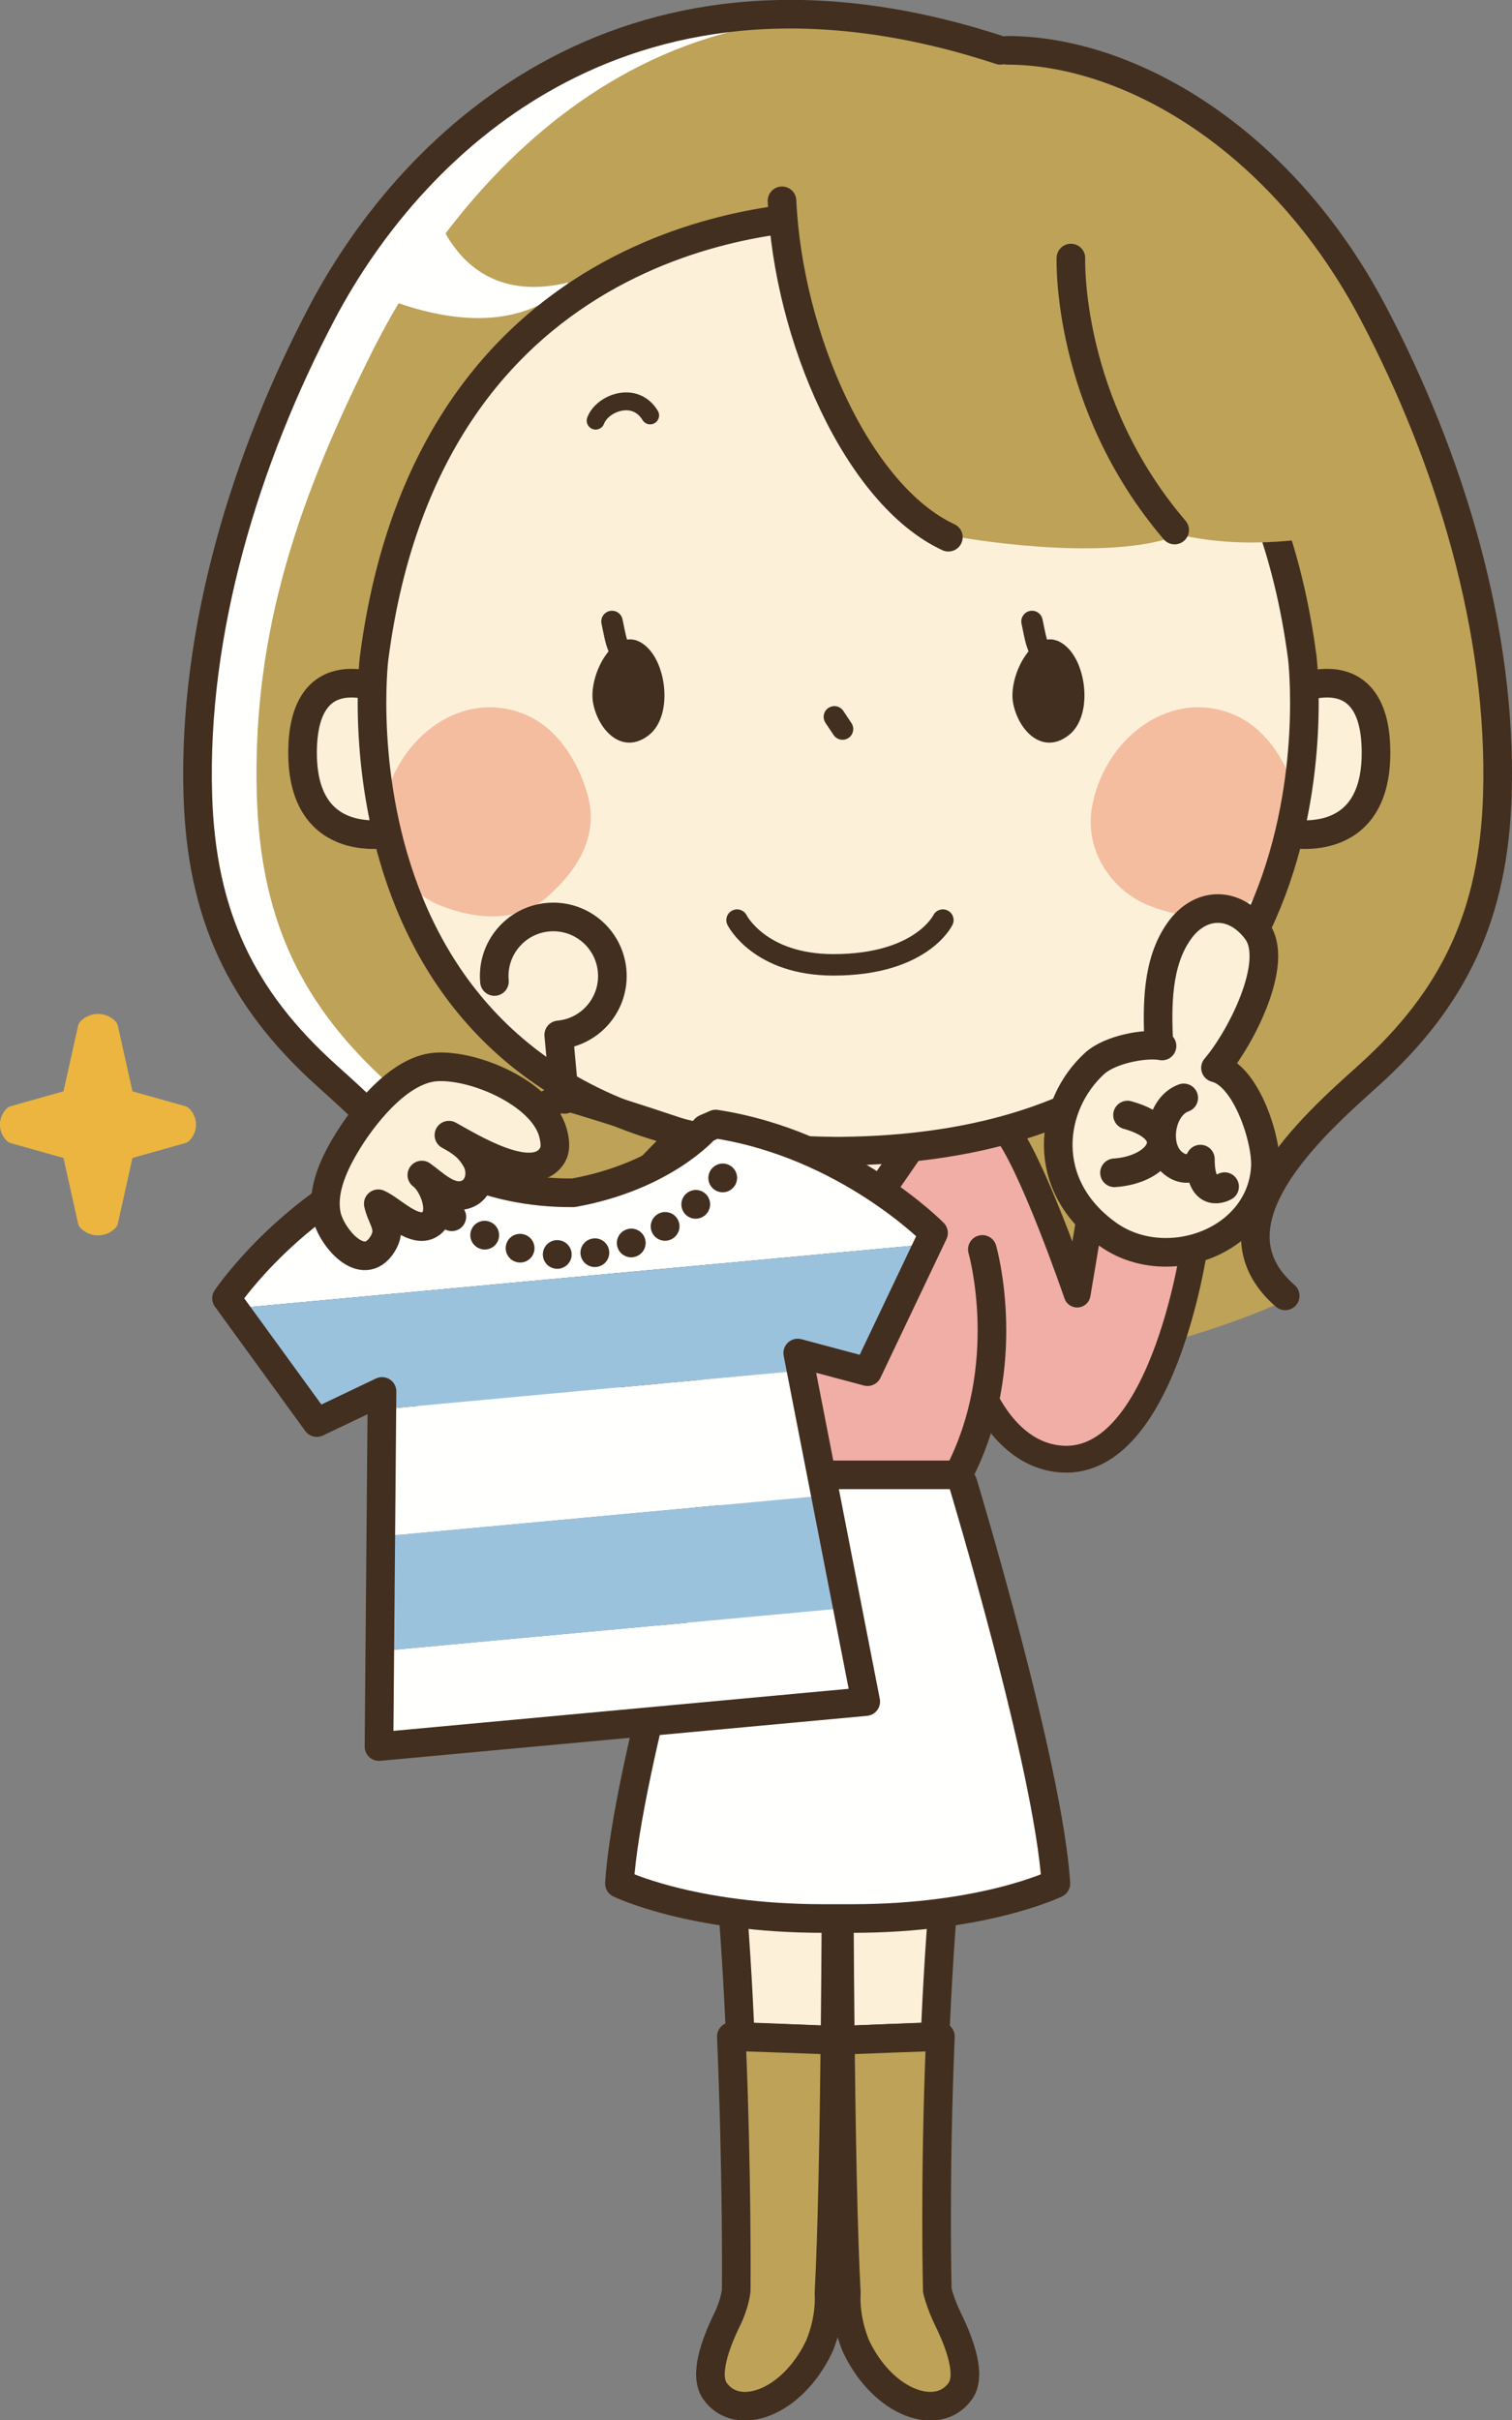
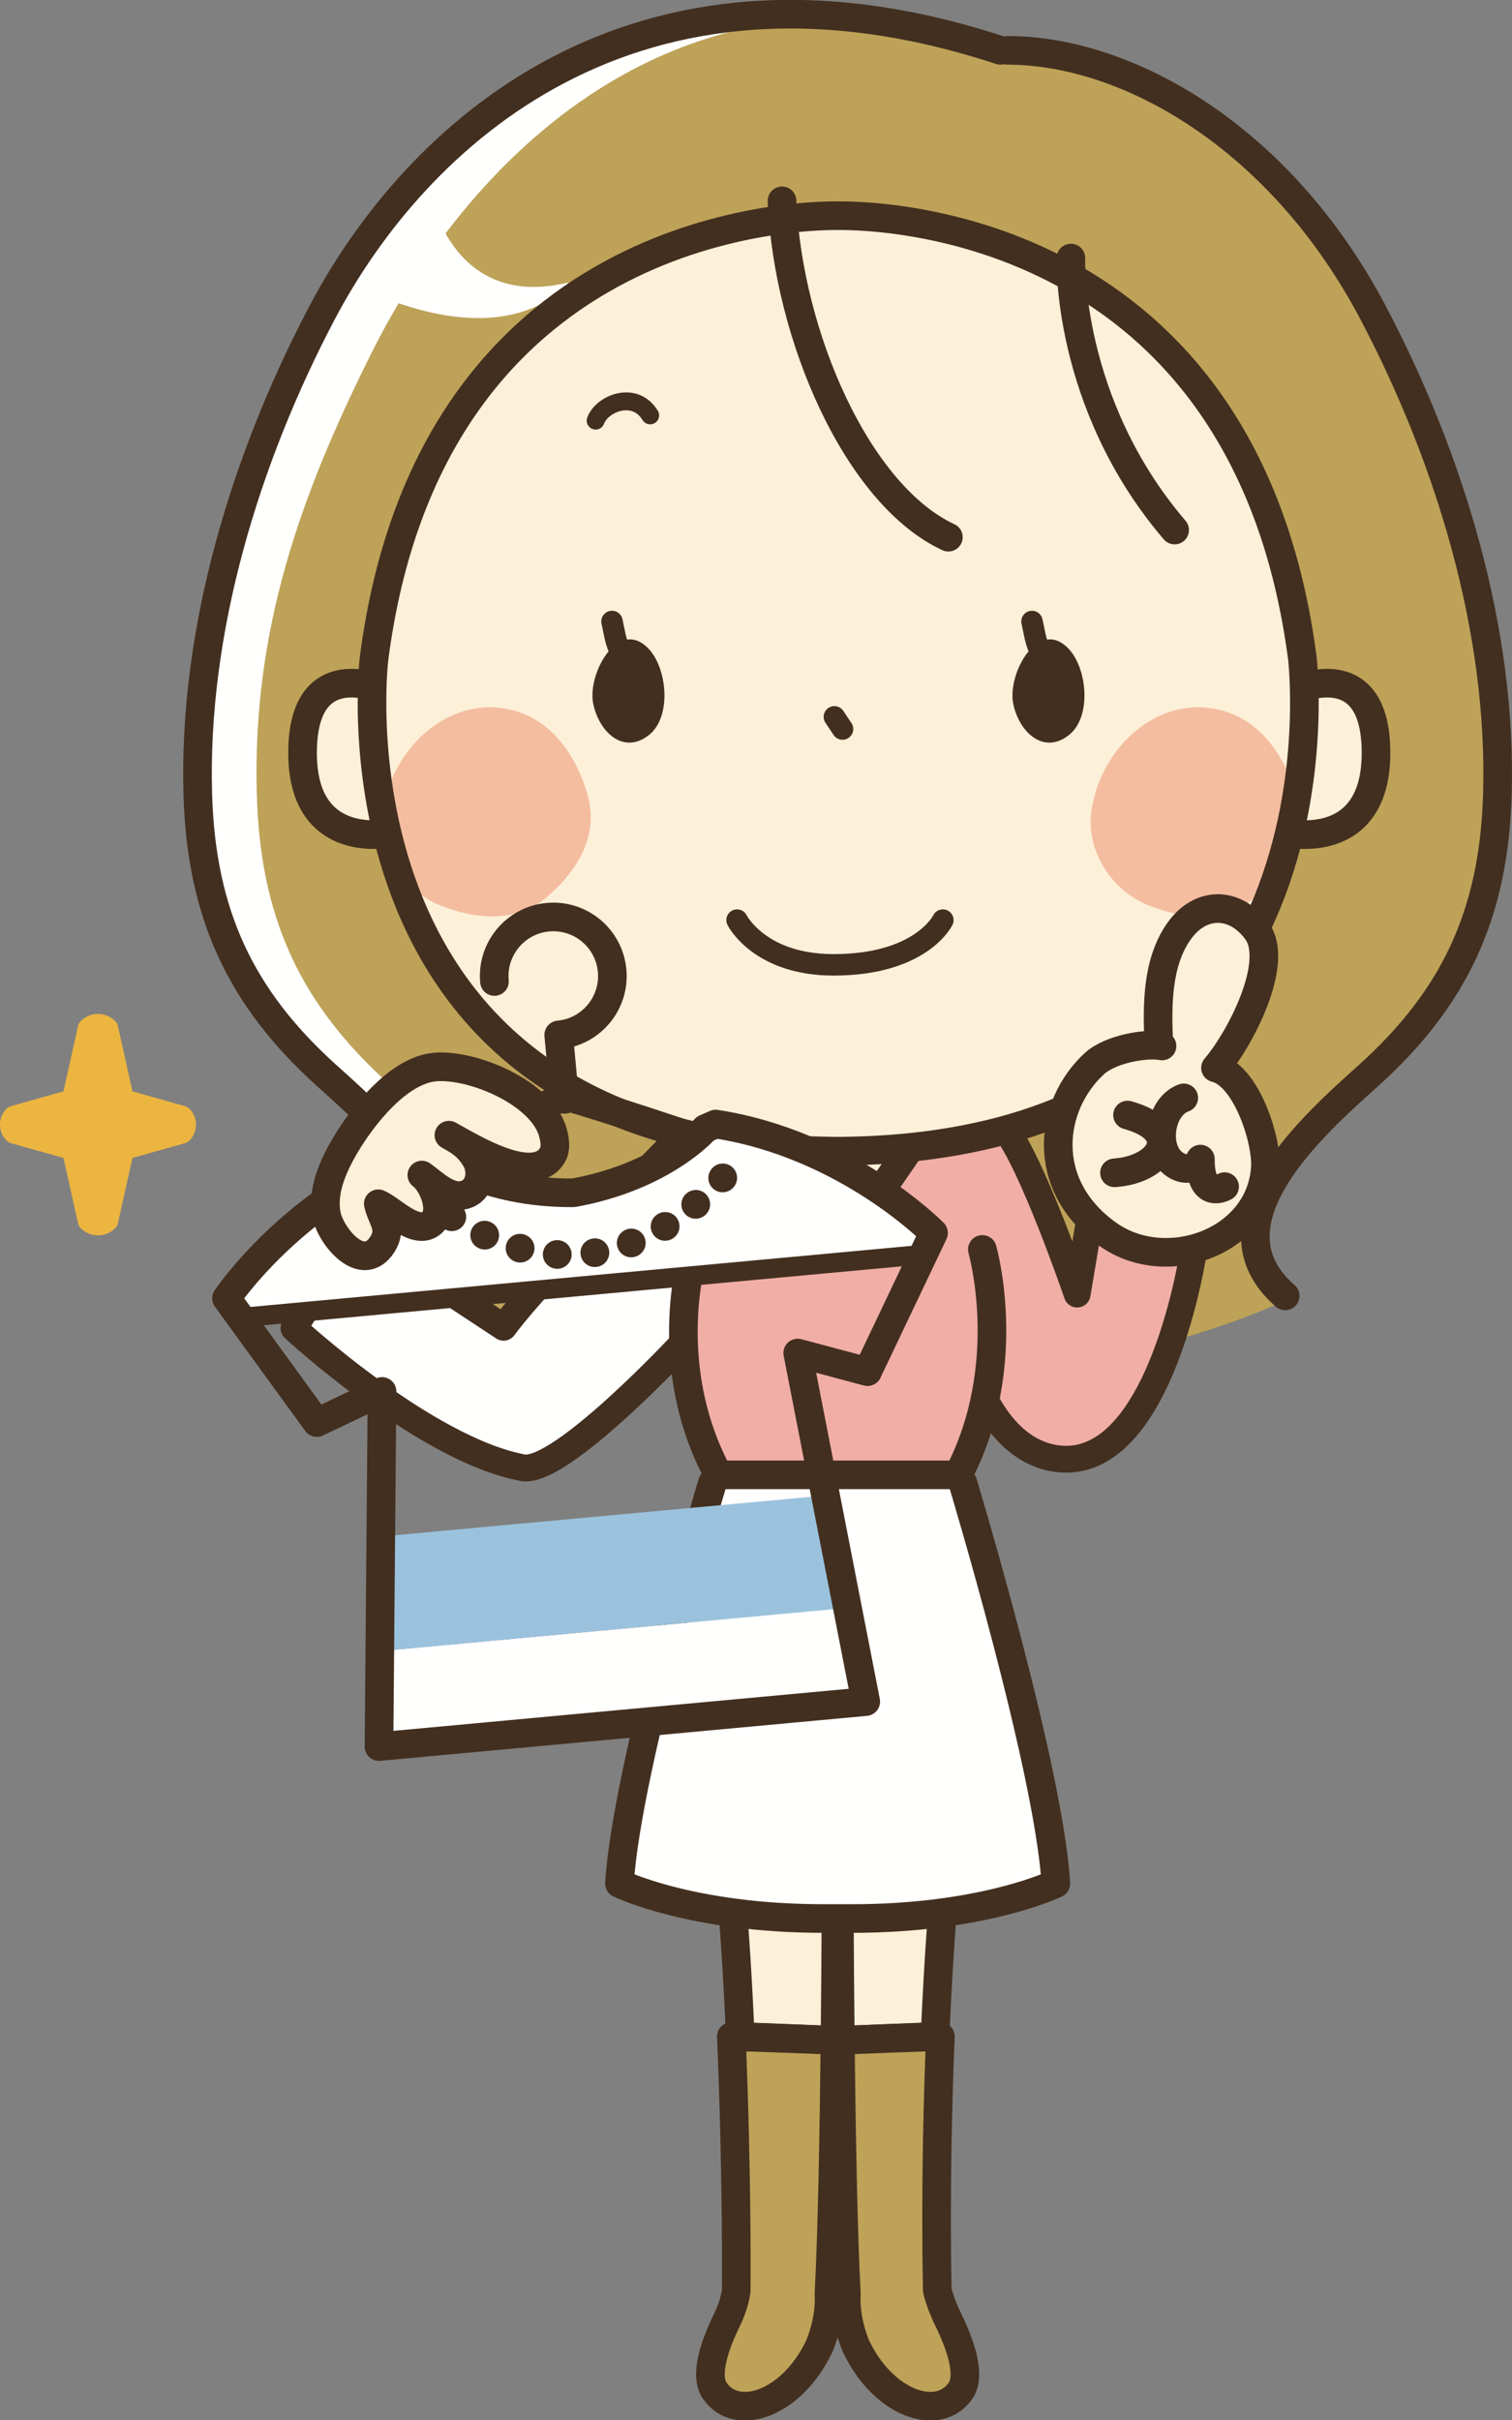
<svg xmlns="http://www.w3.org/2000/svg" version="1.1" x="0" y="0" width="422.658" height="676.305" viewBox="0, 0, 422.658, 676.305">
  <rect x="0" y="0" width="422.658" height="676.305" fill="#808080" stroke="none" />
  <g id="Layer_1">
    <g id="g1939">
      <path d="M281.169,14.065 C314.53,14.065 357.194,38.191 383.034,87.497 C404.254,127.984 418.966,176.157 417.565,222.218 C416.557,255.365 405.716,278.892 381.523,300.71 C366.459,314.296 335.3,341.924 358.506,362.119 C358.506,362.119 311.403,385.888 235.222,385.888 C159.042,385.888 114.858,362.119 114.858,362.119 C138.064,341.924 106.905,314.296 91.84,300.71 C67.647,278.892 56.806,255.365 55.798,222.218 C54.397,176.157 69.11,127.984 90.329,87.497 C116.169,38.191 176.898,-19.752 279.216,14.065" fill="#FFFFFE" id="path1935" />
      <path d="M287.825,14.065 C319.804,14.065 360.7,38.191 385.469,87.497 C405.809,127.984 419.912,176.157 418.569,222.218 C417.603,255.365 407.211,278.892 384.02,300.71 C369.581,314.296 339.713,341.924 361.958,362.119 C361.958,362.119 316.806,385.888 243.783,385.888 C170.759,385.888 128.406,362.119 128.406,362.119 C150.65,341.924 120.783,314.296 106.343,300.71 C83.152,278.892 72.761,255.365 71.794,222.218 C70.451,176.157 83.883,138.39 104.223,97.902 C128.993,48.597 187.876,-19.752 285.954,14.065" fill="#BDA258" id="path1937" />
    </g>
    <path d="M305.463,334.64 L301.103,360.619 C301.103,360.619 288.103,322.619 280.603,314.119 L193.103,313.463 C193.103,313.463 151.237,355.644 140.766,369.896 L99.332,342.593 L82.169,370.164 C82.169,370.164 118.807,404.028 146.127,409.144 C156.74,411.13 191.103,374.119 191.103,374.119 L192.441,374.224 C192.797,385.035 195.158,398.084 202.191,411.137 L269.215,411.137 C272.598,404.673 274.851,398.138 276.306,391.846 C280.053,398.358 286.213,405.445 295.603,406.619 C324.664,410.252 333.712,348.14 333.712,348.14 L305.463,334.64" fill="#F0AEA7" id="path1941" />
    <path d="M279.643,14.065 C176.9,-19.752 115.92,38.191 89.973,87.497 C68.666,127.984 53.892,176.157 55.299,222.218 C56.312,255.365 67.197,278.892 91.491,300.71 C106.618,314.296 137.905,341.924 114.603,362.119" fill-opacity="0" stroke="#432F1F" stroke-width="8" stroke-linecap="round" stroke-linejoin="round" id="path1943" />
    <path d="M193.103,314.463 C193.103,314.463 151.237,356.644 140.766,370.896 L99.332,343.593 L82.169,371.164 C82.169,371.164 118.807,405.028 146.127,410.144 C156.74,412.13 191.103,375.119 191.103,375.119" fill="#FFFFFE" id="path1945" />
    <g id="g1951">
      <path d="M193.103,314.463 C193.103,314.463 151.237,356.644 140.766,370.896 L99.332,343.593 L82.169,371.164 C82.169,371.164 118.807,405.028 146.127,410.144 C156.74,412.13 191.103,375.119 191.103,375.119" fill-opacity="0" stroke="#432F1F" stroke-width="7.5" stroke-linecap="round" stroke-linejoin="round" id="path1947" />
      <path d="M281.603,14.065 C315.103,14.065 357.943,38.191 383.891,87.497 C405.198,127.984 419.972,176.157 418.565,222.218 C417.552,255.365 406.667,278.892 382.373,300.71 C367.246,314.296 335.959,341.924 359.261,362.119" fill-opacity="0" stroke="#432F1F" stroke-width="8" stroke-linecap="round" stroke-linejoin="round" id="path1949" />
    </g>
    <path d="M271.465,381.388 C271.465,381.388 277.604,405.369 295.603,407.619 C324.664,411.252 333.712,349.14 333.712,349.14 L305.463,335.64 L301.103,361.619 C301.103,361.619 288.103,323.619 280.603,315.119" fill="#F0AEA7" id="path1953" />
    <path d="M271.465,381.388 C271.465,381.388 277.604,405.369 295.603,407.619 C324.664,411.252 333.712,349.14 333.712,349.14 L305.463,335.64 L301.103,361.619 C301.103,361.619 288.103,323.619 280.603,315.119" fill-opacity="0" stroke="#432F1F" stroke-width="7.5" stroke-linecap="round" stroke-linejoin="round" id="path1955" />
    <path d="M264.28,524.075 L234.589,524.92 C234.589,524.92 234.63,545.43 234.899,570.155 C243.726,569.795 252.552,569.405 261.379,569.105 C261.98,554.915 262.896,539.58 264.28,524.075" fill="#FDF0D9" id="path1957" />
    <path d="M264.28,524.075 L234.589,524.92 C234.589,524.92 234.63,545.43 234.899,570.155 C243.726,569.795 252.552,569.405 261.379,569.105 C261.98,554.915 262.896,539.58 264.28,524.075 z" fill-opacity="0" stroke="#432F1F" stroke-width="8" stroke-linecap="round" stroke-linejoin="round" id="path1959" />
    <g id="g1965">
      <path d="M265.088,648.265 C262.795,643.58 262.01,640.035 262.01,640.035 C262.01,640.035 261.186,609.115 262.879,569.105 C254.052,569.405 243.726,569.795 234.899,570.155 C235.169,594.965 235.668,624.02 236.586,640.87 C236.162,648.055 238.834,654.695 239.397,655.87 C239.404,655.88 239.41,655.895 239.417,655.905 C247.05,671.745 262.29,676.955 268.475,668.12 C271.562,663.71 268.317,654.86 265.088,648.265" fill="#BDA258" id="path1961" />
      <path d="M265.088,648.265 C262.795,643.58 262.01,640.035 262.01,640.035 C262.01,640.035 261.186,609.115 262.879,569.105 C254.052,569.405 243.726,569.795 234.899,570.155 C235.169,594.965 235.668,624.02 236.586,640.87 C236.162,648.055 238.834,654.695 239.397,655.87 C239.404,655.88 239.41,655.895 239.417,655.905 C247.05,671.745 262.29,676.955 268.475,668.12 C271.562,663.71 268.317,654.86 265.088,648.265 z" fill-opacity="0" stroke="#432F1F" stroke-width="8" stroke-linecap="round" stroke-linejoin="round" id="path1963" />
    </g>
    <path d="M204.029,524.075 L233.72,524.92 C233.72,524.92 233.679,545.43 233.411,570.155 C224.584,569.795 215.757,569.405 206.931,569.105 C206.33,554.915 205.414,539.58 204.029,524.075" fill="#FDF0D9" id="path1967" />
    <path d="M204.029,524.075 L233.72,524.92 C233.72,524.92 233.679,545.43 233.411,570.155 C224.584,569.795 215.757,569.405 206.931,569.105 C206.33,554.915 205.414,539.58 204.029,524.075 z" fill-opacity="0" stroke="#432F1F" stroke-width="8" stroke-linecap="round" stroke-linejoin="round" id="path1969" />
    <g id="g1975">
      <path d="M203.221,648.265 C205.514,643.58 205.799,640.035 205.799,640.035 C205.799,640.035 206.124,609.115 204.431,569.105 C213.257,569.405 224.584,569.795 233.411,570.155 C233.141,594.965 232.642,624.02 231.724,640.87 C232.148,648.055 229.476,654.695 228.913,655.87 C228.906,655.88 228.899,655.895 228.893,655.905 C221.259,671.745 206.02,676.955 199.835,668.12 C196.747,663.71 199.993,654.86 203.221,648.265" fill="#BDA258" id="path1971" />
      <path d="M203.221,648.265 C205.514,643.58 205.799,640.035 205.799,640.035 C205.799,640.035 206.124,609.115 204.431,569.105 C213.257,569.405 224.584,569.795 233.411,570.155 C233.141,594.965 232.642,624.02 231.724,640.87 C232.148,648.055 229.476,654.695 228.913,655.87 C228.906,655.88 228.899,655.895 228.893,655.905 C221.259,671.745 206.02,676.955 199.835,668.12 C196.747,663.71 199.993,654.86 203.221,648.265 z" fill-opacity="0" stroke="#432F1F" stroke-width="8" stroke-linecap="round" stroke-linejoin="round" id="path1973" />
    </g>
    <path d="M199.155,414.387 C199.155,414.387 175.155,493.721 173.155,526.335 C173.155,526.335 193.155,536.12 230.155,536.12 L238.155,536.12 C275.155,536.12 295.155,526.335 295.155,526.335 C293.155,493.721 269.155,414.387 269.155,414.387" fill="#FFFFFE" id="path1977" />
    <path d="M199.155,414.387 C199.155,414.387 175.155,493.721 173.155,526.335 C173.155,526.335 193.155,536.12 230.155,536.12 L238.155,536.12 C275.155,536.12 295.155,526.335 295.155,526.335 C293.155,493.721 269.155,414.387 269.155,414.387" fill-opacity="0" stroke="#432F1F" stroke-width="8" stroke-linecap="round" stroke-linejoin="round" id="path1979" />
    <path d="M194.078,349.141 C194.078,349.141 183.856,380.638 200.828,412.137 L267.852,412.137 C283.907,381.453 274.602,349.141 274.602,349.141" fill="#F0AEA7" id="path1981" />
    <path d="M194.078,349.141 C194.078,349.141 183.856,380.638 200.828,412.137 L267.852,412.137 C283.907,381.453 274.602,349.141 274.602,349.141" fill-opacity="0" stroke="#432F1F" stroke-width="8" stroke-linecap="round" stroke-linejoin="round" id="path1983" />
    <path d="M214.38,320.619 L233.817,350.619 L254.521,320.619" fill="#FDF0D9" id="path1985" />
    <path d="M214.38,320.619 L233.817,350.619 L254.521,320.619" fill-opacity="0" stroke="#432F1F" stroke-width="8" stroke-linecap="round" stroke-linejoin="round" id="path1987" />
    <path d="M119.857,52.558 C119.857,52.558 125.418,87.118 158.926,78.925 C158.926,78.925 144.932,98.551 105.984,82.688" fill="#FFFFFE" id="path1989" />
    <path d="M281.86,312.976 C272.932,306.879 254.969,296.711 234.475,296.711 C198.555,296.711 187.984,315.913 187.984,315.913" fill-opacity="0" stroke="#432F1F" stroke-width="7.5" stroke-linecap="round" stroke-linejoin="round" id="path1991" />
    <path d="M106.967,192.795 C106.967,192.795 84.577,182.4 84.577,210.387 C84.577,238.375 109.366,232.777 109.366,232.777" fill="#FDF0D9" id="path1993" />
    <path d="M106.967,192.795 C106.967,192.795 84.577,182.4 84.577,210.387 C84.577,238.375 109.366,232.777 109.366,232.777" fill-opacity="0" stroke="#432F1F" stroke-width="8" stroke-linecap="round" stroke-linejoin="round" id="path1995" />
    <path d="M362.252,192.795 C362.252,192.795 384.643,182.4 384.643,210.387 C384.643,238.375 359.854,232.777 359.854,232.777" fill="#FDF0D9" id="path1997" />
    <path d="M362.252,192.795 C362.252,192.795 384.643,182.4 384.643,210.387 C384.643,238.375 359.854,232.777 359.854,232.777" fill-opacity="0" stroke="#432F1F" stroke-width="8" stroke-linecap="round" stroke-linejoin="round" id="path1999" />
    <path d="M363.877,183.689 C347.89,62.535 246.078,60.128 233.899,60.28 C221.528,60.185 119.944,63.116 104.39,184.184 C104.39,184.184 88.029,320.443 233.149,321.683 L233.149,321.698 C233.548,321.696 233.942,321.689 234.337,321.686 C234.754,321.689 235.168,321.696 235.591,321.696 L235.591,321.676 C380.713,319.888 363.877,183.689 363.877,183.689" fill="#FDF0D9" id="path2001" />
    <path d="M233.24,200.319 C233.997,201.454 234.754,202.59 235.511,203.726" fill-opacity="0" stroke="#432F1F" stroke-width="6" stroke-linecap="round" stroke-linejoin="round" id="path2003" />
    <path d="M166.505,117.546 C168.273,112.707 177.464,109.026 181.742,116.079" fill-opacity="0" stroke="#432F1F" stroke-width="5" stroke-linecap="round" stroke-linejoin="round" id="path2005" />
    <path d="M107.143,226.099 C105.267,238.114 113.056,249.123 123.316,253.121 C133.272,257.004 144.649,257.942 153.034,250.571 C161.345,243.262 167.576,233.646 164.189,221.866 C161.396,212.189 155.372,202.885 146.013,199.337 C127.873,192.467 110.047,207.465 107.143,226.099" fill="#F4BDA0" id="path2007" />
    <path d="M305.162,226.099 C303.286,238.114 311.075,249.123 321.336,253.121 C331.291,257.004 342.669,257.942 351.054,250.571 C359.364,243.262 365.596,233.646 362.208,221.866 C359.415,212.189 353.392,202.885 344.032,199.337 C325.893,192.467 308.066,207.465 305.162,226.099" fill="#F4BDA0" id="path2009" />
    <path d="M364.026,183.689 C348.04,62.535 246.228,60.128 234.049,60.28 C221.678,60.185 120.094,63.116 104.54,184.184 C104.54,184.184 88.179,320.443 233.299,321.683 L233.299,321.698 C233.698,321.696 234.092,321.689 234.486,321.686 C234.903,321.689 235.317,321.696 235.741,321.696 L235.741,321.676 C380.863,319.888 364.026,183.689 364.026,183.689 z" fill-opacity="0" stroke="#432F1F" stroke-width="8" stroke-linecap="round" stroke-linejoin="round" id="path2011" />
    <path d="M298.76,205.44 C291.535,211.069 284.779,204.361 283.224,196.606 C281.549,188.279 290.107,172.689 298.501,181.069 C303.956,186.516 305.288,200.358 298.76,205.44" fill="#432F1F" id="path2013" />
    <path d="M290.946,182.046 C289.534,179.964 289.193,176.767 288.479,173.667" fill-opacity="0" stroke="#432F1F" stroke-width="5.997" stroke-linecap="round" stroke-linejoin="round" id="path2015" />
    <path d="M181.355,205.44 C174.129,211.069 167.374,204.361 165.819,196.606 C164.144,188.279 172.702,172.689 181.095,181.069 C186.55,186.516 187.882,200.358 181.355,205.44" fill="#432F1F" id="path2017" />
    <path d="M173.541,182.046 C172.129,179.964 171.788,176.767 171.074,173.667" fill-opacity="0" stroke="#432F1F" stroke-width="5.997" stroke-linecap="round" stroke-linejoin="round" id="path2019" />
-     <path d="M337.111,78.404 C316.608,60.493 292.377,57.851 275.714,58.766 C248.308,43.809 218.603,56.119 218.603,56.119 C220.42,94.128 241.143,138.336 268.198,150.119 C268.198,150.119 307.011,157.119 327.855,150.119 C327.855,150.119 327.736,149.668 327.505,148.84 C335.779,151.112 350.422,153.307 371.209,149.65 C371.209,149.65 372.309,109.152 337.111,78.404" fill="#BDA258" id="path2021" />
    <path d="M299.353,72.119 C299.353,72.119 297.93,112.549 328.353,148.119 M218.603,56.119 C220.307,94.128 239.737,138.336 265.104,150.119" fill-opacity="0" stroke="#432F1F" stroke-width="8" stroke-linecap="round" stroke-linejoin="round" id="path2023" />
    <path d="M206.033,257.119 C206.033,257.119 212.283,269.619 232.986,269.619 C257.603,269.619 263.564,257.119 263.564,257.119" fill-opacity="0" stroke="#432F1F" stroke-width="6" stroke-linecap="round" stroke-linejoin="round" id="path2025" />
    <path d="M158.279,306.382 L157.269,306.476 C157.269,306.476 63.346,354.25 69.239,366.738 L255.861,349.497 C259.367,336.141 158.279,306.382 158.279,306.382 z M157.847,307.211 L156.182,289.199 M138.216,274.272 C137.377,265.19 144.06,257.146 153.144,256.307 C162.227,255.467 170.271,262.151 171.11,271.234 C171.949,280.317 165.266,288.361 156.182,289.2" fill-opacity="0" stroke="#432F1F" stroke-width="8" stroke-linecap="round" stroke-linejoin="round" id="path2027" />
    <path d="M260.958,344.539 C260.958,344.539 236.63,319.742 200.052,314.107 L197.164,315.375 C197.164,315.375 185.548,328.795 160.259,333.323 C134.569,333.504 120.691,322.439 120.691,322.439 L117.619,321.722 C82.692,333.962 63.32,362.798 63.32,362.798 L65.389,365.644 L259.445,347.717 L260.958,344.539" fill="#FFFFFE" id="path2029" />
    <path d="M105.943,488.071 L242.005,475.501 L236.894,449.317 L106.171,461.394 L105.943,488.071" fill="#FFFFFE" id="path2031" />
-     <path d="M106.749,393.811 L106.446,429.381 L230.759,417.896 L223.944,382.984 L106.749,393.811" fill="#FFFFFE" id="path2033" />
    <path d="M106.171,461.394 L236.894,449.317 L230.759,417.896 L106.446,429.381 L106.171,461.394" fill="#9BC2DD" id="path2035" />
-     <path d="M222.991,378.096 L236.839,381.793 L243.516,381.176 L259.445,347.717 L65.389,365.644 L87.178,395.619 L93.854,395.002 L106.792,388.831 L106.749,393.811 L223.944,382.984 L222.991,378.096" fill="#9BC2DD" id="path2037" />
    <path d="M260.958,344.539 C260.958,344.539 236.63,319.742 200.052,314.107 L197.164,315.375 C197.164,315.375 185.548,328.795 160.259,333.323 C134.569,333.504 120.691,322.439 120.691,322.439 L117.619,321.722 C82.692,333.962 63.32,362.798 63.32,362.798 L88.563,397.526 L106.792,388.831 L105.943,488.071 L242.005,475.501 L222.991,378.096 L242.503,383.305 z" fill-opacity="0" stroke="#432F1F" stroke-width="8" stroke-linecap="round" stroke-linejoin="round" id="path2039" />
    <path d="M115.121,336.411 L115.184,336.471 C116.784,337.995 119.316,337.934 120.839,336.334 C122.363,334.735 122.302,332.203 120.702,330.679 L120.687,330.665 L120.687,330.664 L118.929,332.485 L120.691,330.668 L120.687,330.664 L118.929,332.485 L120.691,330.668 C119.105,329.13 116.573,329.169 115.035,330.755 C113.497,332.341 113.535,334.873 115.121,336.411 z M124.064,343.34 L124.108,343.369 C125.954,344.582 128.434,344.069 129.647,342.223 C130.861,340.377 130.348,337.897 128.502,336.684 L128.462,336.657 C126.617,335.443 124.136,335.954 122.922,337.8 C121.707,339.645 122.218,342.126 124.064,343.34 z M133.781,348.776 L133.829,348.799 C135.833,349.73 138.212,348.859 139.142,346.856 C140.073,344.853 139.203,342.474 137.199,341.543 L137.157,341.523 C135.154,340.591 132.774,341.459 131.842,343.462 C130.91,345.465 131.778,347.844 133.781,348.776 z M144.312,352.654 L144.364,352.668 C146.496,353.246 148.692,351.985 149.27,349.853 C149.848,347.721 148.587,345.524 146.455,344.946 L146.41,344.934 C144.278,344.355 142.08,345.613 141.501,347.745 C140.921,349.877 142.18,352.075 144.312,352.654 z M155.49,354.54 L155.544,354.543 C157.748,354.682 159.649,353.008 159.788,350.803 C159.927,348.599 158.253,346.698 156.048,346.559 L156.003,346.556 C153.798,346.415 151.896,348.087 151.754,350.292 C151.613,352.496 153.285,354.398 155.49,354.54 z M166.883,354.013 L166.936,354.004 C169.118,353.659 170.607,351.609 170.261,349.428 C169.916,347.246 167.867,345.757 165.685,346.103 L165.639,346.11 C163.457,346.454 161.966,348.501 162.31,350.683 C162.653,352.865 164.701,354.356 166.883,354.013 z M177.851,351.089 L177.901,351.07 C179.966,350.287 181.005,347.977 180.221,345.911 C179.438,343.846 177.128,342.807 175.062,343.591 L175.019,343.607 C172.953,344.389 171.912,346.698 172.694,348.764 C173.476,350.83 175.785,351.871 177.851,351.089 z M187.97,346.144 L188.015,346.117 C189.906,344.973 190.511,342.514 189.368,340.624 C188.225,338.734 185.765,338.128 183.875,339.271 L183.835,339.295 C181.944,340.437 181.336,342.896 182.478,344.787 C183.62,346.678 186.078,347.286 187.97,346.144 z M197.044,339.622 L197.084,339.588 C198.772,338.164 198.986,335.64 197.562,333.952 C196.137,332.263 193.613,332.049 191.925,333.474 L191.889,333.504 C190.199,334.928 189.984,337.451 191.407,339.141 C192.831,340.83 195.354,341.046 197.044,339.622 z M205.021,331.812 L205.056,331.771 C206.508,330.106 206.336,327.58 204.67,326.128 C203.005,324.676 200.479,324.849 199.027,326.514 L198.996,326.549 C197.543,328.213 197.713,330.74 199.377,332.193 C201.041,333.646 203.568,333.475 205.021,331.812" fill="#432F1F" id="path2041" />
    <path d="M154.47,322.714 C149.288,331.733 131.115,320.286 125.485,317.216 C128.841,319.046 131.058,320.543 133.071,324.004 C135.1,327.491 134.145,332.735 129.853,333.898 C125.389,335.108 121.181,330.668 117.917,328.359 C121.039,330.566 124.451,338.828 120.544,341.854 C116.105,345.293 109.532,337.982 105.741,336.382 C106.694,340.746 109.776,343.174 106.892,347.713 C101.39,356.372 92.432,345.503 91.248,339.409 C90.017,333.074 92.876,326.272 96.332,320.356 C101.171,312.071 111.336,298.954 121.751,298.166 C132.425,297.358 151.48,305.504 154.547,316.434 C155.361,319.336 155.249,321.357 154.47,322.714" fill="#FDF0D9" id="path2043" />
    <path d="M154.47,322.714 C149.288,331.733 131.115,320.286 125.485,317.216 C128.841,319.046 131.058,320.543 133.071,324.004 C135.1,327.491 134.145,332.735 129.853,333.898 C125.389,335.108 121.181,330.668 117.917,328.359 C121.039,330.566 124.451,338.828 120.544,341.854 C116.105,345.293 109.532,337.982 105.741,336.382 C106.694,340.746 109.776,343.174 106.892,347.713 C101.39,356.372 92.432,345.503 91.248,339.409 C90.017,333.074 92.876,326.272 96.332,320.356 C101.171,312.071 111.336,298.954 121.751,298.166 C132.425,297.358 151.48,305.504 154.547,316.434 C155.361,319.336 155.249,321.357 154.47,322.714 z" fill-opacity="0" stroke="#432F1F" stroke-width="8" stroke-linecap="round" stroke-linejoin="round" id="path2045" />
    <path d="M323.926,291.648 C323.453,281.256 323.31,269.056 329.608,260.174 C335.447,251.941 345.059,251.67 351.312,260.08 C357.837,268.855 346.76,290.258 339.773,298.41 C348.407,300.537 354.197,318.597 353.71,326.289 C352.385,347.146 325.909,356.535 309.655,344.907 C290.372,331.113 293.279,308.83 305.935,297.209 C310.463,293.052 320.638,291.425 324.828,292.294" fill="#FDF0D9" id="path2047" />
    <path d="M323.926,291.648 C323.453,281.256 323.31,269.056 329.608,260.174 C335.447,251.941 345.059,251.67 351.312,260.08 C357.837,268.855 346.76,290.258 339.773,298.41 C348.407,300.537 354.197,318.597 353.71,326.289 C352.385,347.146 325.909,356.535 309.655,344.907 C290.372,331.113 293.279,308.83 305.935,297.209 C310.463,293.052 320.638,291.425 324.828,292.294" fill-opacity="0" stroke="#432F1F" stroke-width="8" stroke-linecap="round" stroke-linejoin="round" id="path2049" />
    <path d="M330.897,306.798 C324.686,308.994 322.761,319.246 326.917,324.066 C329.366,326.908 333.617,327.814 335.552,323.904 C335.495,335.615 342.321,331.599 342.321,331.599" fill="#FDF0D9" id="path2051" />
    <path d="M330.897,306.798 C324.686,308.994 322.761,319.246 326.917,324.066 C329.366,326.908 333.617,327.814 335.552,323.904 C335.495,335.615 342.321,331.599 342.321,331.599" fill-opacity="0" stroke="#432F1F" stroke-width="8" stroke-linecap="round" stroke-linejoin="round" id="path2053" />
    <path d="M315.184,311.592 C331.222,316.033 324.637,326.861 311.539,327.734" fill="#FDF0D9" id="path2055" />
    <path d="M315.184,311.592 C331.222,316.033 324.637,326.861 311.539,327.734" fill-opacity="0" stroke="#432F1F" stroke-width="8" stroke-linecap="round" stroke-linejoin="round" id="path2057" />
    <path d="M30.229,341.251 C28.66,342.821 26.114,342.821 24.545,341.251 L19.171,317.119 C17.601,315.549 17.601,313.004 19.171,311.435 L24.545,287.303 C26.114,285.733 28.66,285.733 30.229,287.303 L35.603,311.435 C37.172,313.004 37.172,315.549 35.603,317.119 L30.229,341.251" fill="#EBB540" id="path2059" />
    <path d="M30.229,341.251 C28.66,342.821 26.114,342.821 24.545,341.251 L19.171,317.119 C17.601,315.549 17.601,313.004 19.171,311.435 L24.545,287.303 C26.114,285.733 28.66,285.733 30.229,287.303 L35.603,311.435 C37.172,313.004 37.172,315.549 35.603,317.119 z" fill-opacity="0" stroke="#EBB540" stroke-width="5.59" stroke-linecap="round" stroke-linejoin="round" id="path2061" />
    <path d="M3.807,316.761 C2.435,315.389 2.435,313.164 3.807,311.793 L24.903,305.857 C26.275,304.485 28.499,304.485 29.871,305.857 L50.967,311.793 C52.339,313.164 52.339,315.389 50.967,316.761 L29.871,322.696 C28.499,324.068 26.275,324.068 24.903,322.696 L3.807,316.761" fill="#EBB540" id="path2063" />
    <path d="M3.807,316.761 C2.435,315.389 2.435,313.164 3.807,311.793 L24.903,305.857 C26.275,304.485 28.499,304.485 29.871,305.857 L50.967,311.793 C52.339,313.164 52.339,315.389 50.967,316.761 L29.871,322.696 C28.499,324.068 26.275,324.068 24.903,322.696 z" fill-opacity="0" stroke="#EBB540" stroke-width="5.59" stroke-linecap="round" stroke-linejoin="round" id="path2065" />
  </g>
</svg>